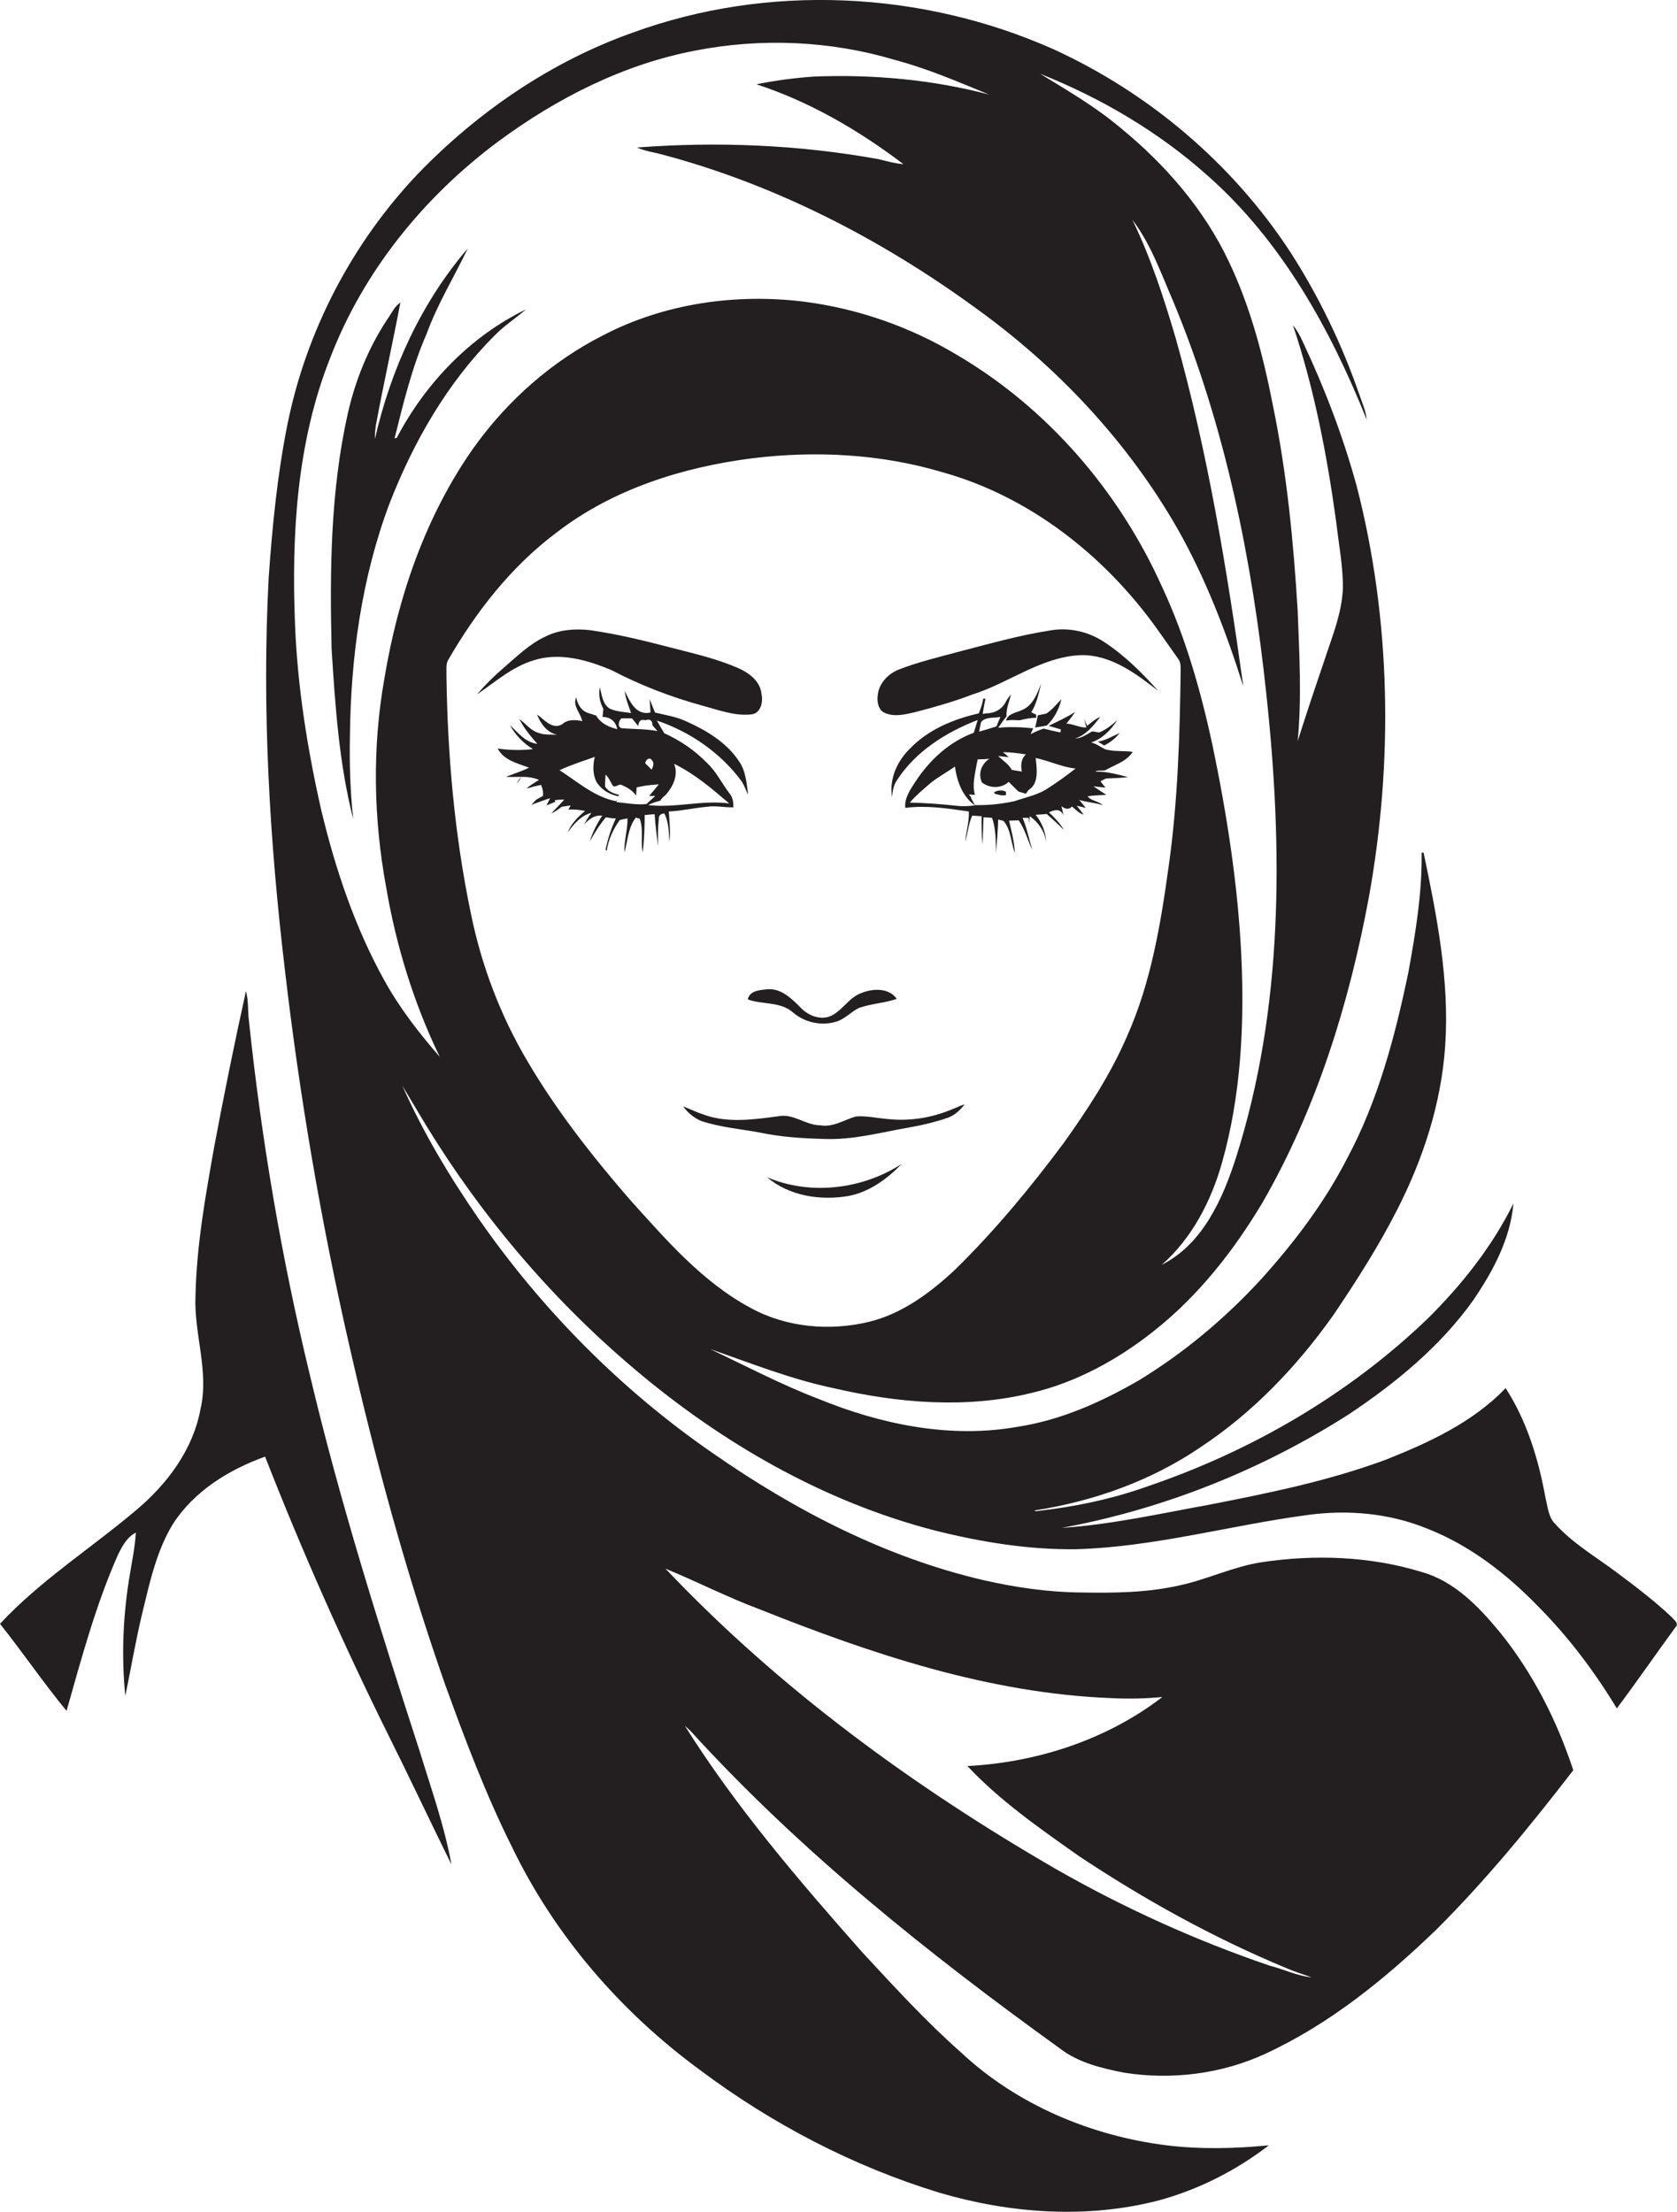
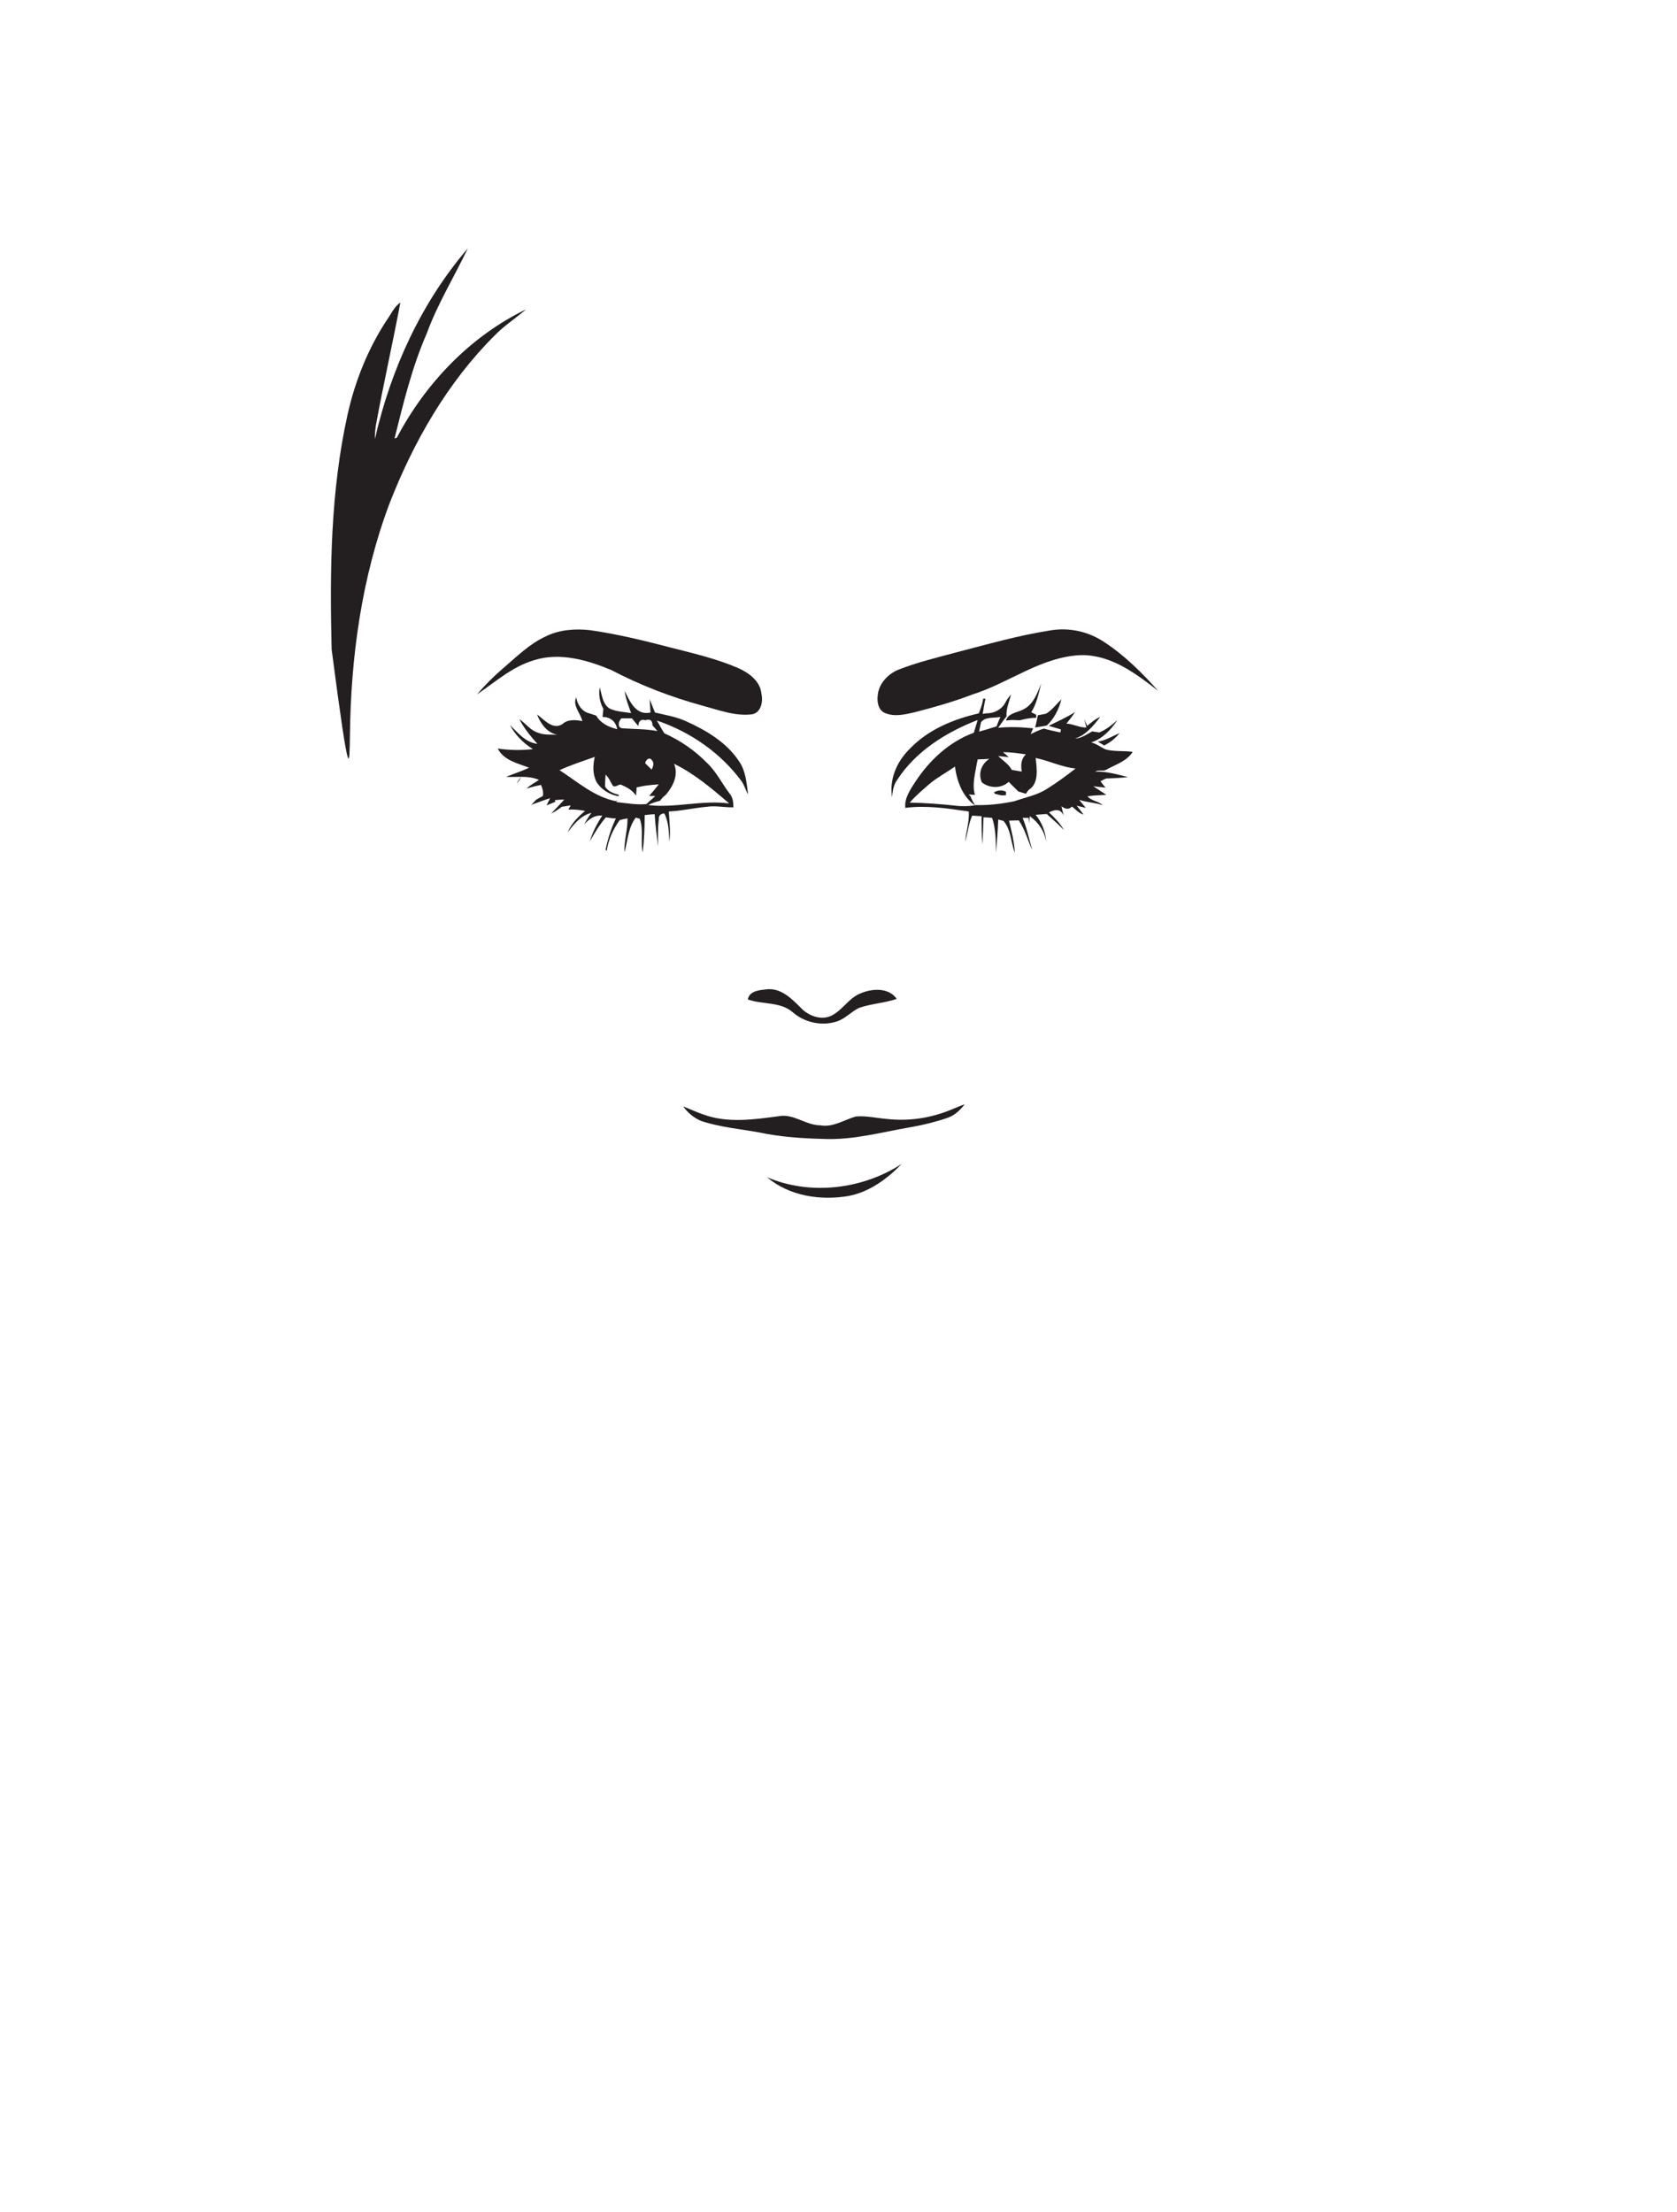
<svg xmlns="http://www.w3.org/2000/svg" version="1.1" id="Layer_1" x="0px" y="0px" viewBox="0 0 604.8 797.9" enable-background="new 0 0 604.8 797.9" xml:space="preserve">
  <g>
-     <path fill="#231F20" d="M603,583.4c-6.2-5.9-13.1-11.1-19.9-16.2c-7.6-5.7-15.9-10.5-22.3-17.6c-2.4-2.4-2.6-6.1-3.4-9.2   c-2.5-13.9-6.7-27.8-14.4-39.7c-11.8,12.3-27.6,19.6-43.2,25.8c-20.5,7.6-42,12-63.5,16.2c-17.7,3.2-35.4,7.2-53.4,8.4   c36.8-6.8,72.1-20.9,103.6-41c16.9-11.3,32.9-24.4,44.8-41.1c7.1-10.4,13.4-22.1,14.5-34.9c-7.7,15.6-18.6,29.3-30.9,41.5   c-28.5,27.4-63.6,47.8-101,60.5c-13.1,4.7-26.8,7.5-40.6,9l-0.1-0.3c21.1-3.3,41.8-10.6,59.6-22.7c19-12.5,35-29.3,48.1-47.8   c8.3-12.3,16.3-24.8,23-38c9.4-18.4,15.9-38.4,17.3-59.1c1.6-23.5-3-46.8-7.8-69.7c-0.2,0-0.5,0.1-0.7,0.1   c0.2,14.5-2.2,29-4.8,43.2c-4.8,23.1-10.9,46.2-22.1,67.1c-8.1,15.8-18.9,30.1-30.8,43.3c-13,14.2-27.9,26.7-44.3,36.7   c-13.5,7.8-28,14.3-43.5,16.7c-24.4,4.4-49.5-0.8-72.2-10.1c-13.3-5.1-26-11.8-38.9-17.9c14.7,5.1,29.2,10.9,44.5,14.1   c23.3,5.4,48,7.5,71.5,1.7c16.1-3.8,31-12,43.9-22.2c16.1-12.7,29-29.1,39.4-46.6c19.5-33.9,31.2-71.8,38.3-110.1   c8.8-48.9,8-99.9-4.4-148.1c-4.9-17.9-11.5-35.2-19.4-52c-1-2.2-2.1-4.3-3.6-6.1c7.7,23,12.3,47,15.6,71c0.9,8,2.5,16,2.4,24   c-0.4,9.4-4.2,18.1-7,26.9c-3.2,9.3-6.3,18.7-9.3,28.1c1.5-15.6,0.6-31.4,0-47c-1.5-24.8-3.9-49.6-8.9-73.9   c-3.5-17.9-8.1-35.7-16-52.2c-8.9-18.8-22.9-34.9-38.9-48c-9-7.6-19.1-13.5-29.1-19.6c22.1,8.8,43,21.1,60.7,37   c26.5,23.5,44.1,55.3,57.1,87.8c-0.3-3.2-1.7-6.2-2.7-9.2c-6.2-17.9-14.5-35.2-24.8-51.2c-20.8-31.9-51-57.5-85.6-73.3   C332.3-3.4,276.8-6,228.1,11.8c-29.3,10.4-55.6,28.4-77.2,50.7c-23.9,25.1-40.5,56.9-47.3,90.9c-3.6,18.1-5.4,36.5-6.7,54.9   c-2.5,47.4,0.3,94.9,5.9,142c5.3,45.4,13,90.6,23.2,135.1c9.4,41.3,20.5,82.2,34.5,122.1c7.2,19.9,14.7,39.8,24.2,58.8   c15.4,31.9,39.2,59.4,67.7,80.3c26,19.5,55.3,34.8,86.4,44.3c25.5,7.5,53.1,9.5,79,2.8c14.4-3.9,28-10.8,39.8-19.9   c-12.3,1.2-24.7,1.5-36.9,0c-27.2-3.4-53.9-14.6-74-33.4c-12.7-11.2-24.2-23.8-35.7-36.2c-22.9-25.9-45.6-52.4-64-81.7   c0.6,0.6,1.3,1.1,1.9,1.7c39.6,43.5,85.8,80.4,133.4,114.7c6.6,5.1,15,7.1,23.1,8.7c17.1,2.7,35.1,0.5,50.9-6.8   c23.2-10.7,43.2-27,61.5-44.6c18-17.9,34.1-37.6,49.6-57.7c-5.9-17.9-14.6-35.1-26.5-49.8c-7.6-9.2-16.4-18.4-28.2-21.7   c-18.6-5.7-38.6-6.4-57.8-3.5c-10.3,1.6-19.7,6.3-29.8,8.4c-11.5,2.6-23.5,2.7-35.2,2.5c-11.8-0.1-23.5-1.8-35-4.4   c-35.4-8.2-68.2-25.2-97.9-45.9c-32.9-22.7-61.5-51.6-84.3-84.4c-10.5-15.2-20.1-31.2-27.6-48.1c2.3,3.9,4.7,7.8,7,11.7   c20.4,34,46.3,64.8,76.6,90.4c31.5,26.7,68.2,47.9,108.3,58.3c16.7,4.2,33.8,7,51,6.8c28.4-0.8,55.9-8.7,83.9-12.4   c14.3-1.9,29-0.6,42.4,4.8c15.6,6,29.1,16.5,40.6,28.4c10.9,11,20.2,23.4,28.2,36.6c7.2-9.6,14-19.5,21.1-29.2   C605.7,585.6,603.7,584.3,603,583.4z M273.8,580.4c40.6,16.2,82.9,30.4,127,32.1c6.1,0.3,12.3,0.2,18.4-0.4   c-20,15.4-45.2,23.6-70.3,24.9c11.8,12.6,26.1,22.5,40.1,32.4c23.6,15.7,48.5,29.5,74.7,40.4c3,1.3,6.2,2.3,9.3,3.4   c-5.2-0.5-10-2.9-15.1-4.2c-26.7-9.1-52.5-20.8-77-34.8c-51.4-29.7-100-65.2-140.9-108.4C251.4,570.5,262.3,576.1,273.8,580.4z    M138.6,353.6c-10.6-19.1-17.6-40-22.7-61.2c-5-22-8.6-44.5-9.5-67.1c-1.3-32.5,0.6-65.9,12.8-96.5c12-31.1,33.8-57.9,60.4-77.7   c21.2-15.7,45.4-28,71.4-32.9c23.7-4.6,48.6-3.5,71.7,3.4c11.7,3.1,22.8,7.9,34,12.5c-20.5-5.4-41.8-7.3-63-6.5   c-7,0.5-14,1.4-20.9,2.8c19.3,6.3,36.9,16.6,53,28.8c-3.1-0.2-6-1.1-9-1.8c-28.7-5.2-58-6.4-87.1-4.2c2.9,1.3,6,1.7,9,2.5   C279.8,66.6,318,86.4,352,111.2c29.3,21.1,54.6,48,72.6,79.4c10.2,18,17.6,37.3,23.8,57c-5.9-42.2-12.8-84.3-24.3-125.3   c-4.3-14.6-9-29.2-15.7-43c6.7,8.8,10.4,19.5,14.8,29.6c18.7,45,28.4,93.2,33.5,141.5c6,55.6,6.2,113.2-10.9,167   c-4.8,15-12,31.3-26.8,38.8c10.9-9.6,17.8-23,21.7-36.8c6.8-24,8.1-49.3,7-74.1c-1.2-25.9-5.2-51.5-10.5-76.9   c-4.2-19.4-9.7-38.7-18.1-56.7c-15.5-34.5-41.3-64.5-74-83.7c-16.8-10.1-35.7-16.7-55.2-19.2c-24.5-3-50.2,0.6-72.3,12.1   c-18.6,9.4-34.6,23.6-46.7,40.5c-17.4,24.6-27.4,53.9-32.3,83.5c-4.4,24.9-3.9,50.5,0.7,75.3c3.6,21.1,10,41.8,19.3,61   C151.2,372.7,144.1,363.6,138.6,353.6z M226.9,432.4c-13.4-15.5-26.2-31.8-36.6-49.5c-9.8-16.5-16.7-34.7-20.5-53.5   c-5.9-28.3-8.4-57.1-8.8-86c0.1-1.8-0.3-3.7,0.6-5.3c10.1-17.5,22.8-33.8,39.1-46c20.3-15.7,45.5-23.6,70.6-26.8   c22.8-2.8,46.3-1.6,68.5,5c31.6,8.8,58.7,30.2,77.6,56.7c2.5,3.5,4.9,7,7.4,10.5c0.9,1.1,1,2.5,1,3.9c-0.3,23.7-1,47.4-4.3,70.9   c-2.9,21-6.4,42.2-15.1,61.6c-5.9,13.7-14.1,26.2-22.8,38.4c-12,16.1-24.8,31.6-39.2,45.7c-8.9,8.3-19.1,15.9-31.1,18.8   c-14.2,3.4-29.8,2-42.7-5.1C253.1,462.3,240,446.9,226.9,432.4z" />
-     <path fill="#231F20" d="M126.2,265.4c0.3-28.3,4.2-56.9,14.2-83.6c8.7-22.4,21-43.9,38.1-60.9c3.4-3.5,7.5-6.1,11.2-9.3   c-20.1,9.7-36.3,26.7-46.6,46.3c-0.2,0.1-0.6,0.2-0.8,0.2c3.2-12.8,6.3-25.7,11.6-37.8c3.9-10.7,9.9-20.4,14.8-30.7   c-16.8,19.6-27.8,43.7-33.5,68.8c0-1.8,0.1-3.5,0.4-5.2c2.7-14.7,6-29.3,8.8-44.1c-2.2,1.5-3.3,4.1-4.8,6.2   c-6.8,10.3-11.5,22-14.2,34c-6.2,27.8-6.5,56.5-5.8,84.9c1.3,20.6,2.7,41.3,7.8,61.3C126.3,285.6,126,275.5,126.2,265.4z" />
+     <path fill="#231F20" d="M126.2,265.4c0.3-28.3,4.2-56.9,14.2-83.6c8.7-22.4,21-43.9,38.1-60.9c3.4-3.5,7.5-6.1,11.2-9.3   c-20.1,9.7-36.3,26.7-46.6,46.3c-0.2,0.1-0.6,0.2-0.8,0.2c3.2-12.8,6.3-25.7,11.6-37.8c3.9-10.7,9.9-20.4,14.8-30.7   c-16.8,19.6-27.8,43.7-33.5,68.8c0-1.8,0.1-3.5,0.4-5.2c2.7-14.7,6-29.3,8.8-44.1c-2.2,1.5-3.3,4.1-4.8,6.2   c-6.8,10.3-11.5,22-14.2,34c-6.2,27.8-6.5,56.5-5.8,84.9C126.3,285.6,126,275.5,126.2,265.4z" />
    <path fill="#231F20" d="M220.5,241.7c10.5,5.5,21.7,9.8,33.1,12.9c5.6,1.5,11.3,3.7,17.2,3.1c3.6-0.3,4.5-4.5,3.8-7.5   c-0.4-4.5-4.5-7.5-8.3-9.2c-7.8-3.4-16.1-5.3-24.3-7.4c-9.6-2.5-19.3-4.9-29.2-6.3c-5.3-0.6-11-0.2-15.9,2.2   c-5.9,2.7-10.5,7.3-15.4,11.5c-3.4,2.9-6.6,6.1-9.5,9.5c6.6-4.5,12.8-10.1,20.7-12.4C202,235.2,211.9,238.1,220.5,241.7z" />
    <path fill="#231F20" d="M319,257.1c3.5,1.6,7.4,0.6,10.9-0.2c7-1.8,14-3.8,20.8-6.4c13.3-4.2,24.8-13.6,39.1-14.2   c10.8-0.2,19.8,6.6,27.9,12.9c-5.8-6.5-12-12.7-19.3-17.5c-5.7-3.9-12.9-5.5-19.7-4.3c-11.5,1.8-22.6,5-33.8,7.9   c-7,1.9-14.2,3.6-21,6.3c-3.6,1.5-6.8,4.8-7.3,8.8C316.2,252.8,316.6,256,319,257.1z" />
    <path fill="#231F20" d="M368.8,256c-2.1,1.1-5.2,1.2-6,3.9l2-0.2c0.8,0,2.3,0.1,3,0.1c1.9-0.5,3.9-0.9,5.9-0.9v-1.1l-1.8-0.9   c2-3.1,2.7-6.8,3.6-10.4C374.1,250.1,372.6,254.3,368.8,256z" />
    <path fill="#231F20" d="M264.5,291.2c0-1.8-0.2-3.6-1.4-5c-2.8-3.7-4.8-7.9-8.1-11c-4.4-4.5-9.6-8.1-15.4-10.7   c-1-1.5-1.8-3.1-2.7-4.6c12.1,4.1,23.1,11.7,30.7,22.1c0.9,1.5,1.4,3.1,2.2,4.6l-0.1-0.9c-0.5-3.8-0.9-7.8-3.1-11   c-4.5-6.9-11.9-11.3-19.3-14.6c-3.5-1.6-7.3-2.2-11.1-3.1c-0.6-1.6-1.3-3.2-1.9-4.8c0.1,1.6,0.2,3.2,0.3,4.8   c-5.3,1.2-7.5-4.1-9.3-7.8c0.3,2.8,1.4,5.4,2.3,8c-2.5-0.4-5.1-0.5-7.5-1.5c-2.8-1.5-3-5-3.8-7.8c-0.5,2.7,0,5.4,1.3,7.8   c-0.1,1-0.2,1.9-0.3,2.9c2.9,0,4.8,1.7,5.3,4.4c-3-0.7-6-2.1-7.6-4.9c-1.1-0.4-2.3-0.7-3.4-1.1c-2.2-1-3.4-3.2-3.8-5.5   c-1.4,3.1,1.6,5.7,2.2,8.6c-2.4-0.5-5.3-0.7-7.2,1.1c-3.5,2.2-6.6-1.7-9.1-3.5c1.2,3.3,3.7,6.7,7.3,7.3c-2.3-0.1-4.7,0.2-6.9-0.7   c-2.8-0.8-4.5-3.4-6.8-4.9c1.7,3.3,4,6.1,6.5,8.9c-4.3-0.5-7-4-9.9-6.8c1.9,3.6,4.9,6.6,8.3,8.7c-4.2,0.5-8.5,0.4-12.7-0.2   c2.2,4.3,7.2,5.3,11.3,6.9c-2.7,1.3-5.6,2.2-8.3,3.3c1.8,0.1,3.6,0,5.4,0c-0.4,0.6-1.2,1.7-1.6,2.3c0.8-0.6,1.3-1.4,1.6-2.3   c2.2,0,4.4,0.2,6.5,1.1c-1.5,1-3.2,1.9-4.5,3.1c0.8-0.2,2.3-0.6,3-0.8c0.6-0.1,1.7-0.4,2.2-0.5c0.6,1.3,0.9,2.6,0.7,4   c-0.9,0.5-1.7,0.9-2.5,1.4c-0.4,0.5-1.3,1.4-1.7,1.8c2.3-0.8,4.5-1.7,6.8-2.4c-0.3,0.7-1,1.9-1.3,2.6c1.1-0.4,2.1-0.9,3.2-1.3   l-0.2-0.6c0.8-0.1,2.5-0.2,3.4-0.2c-1.5,1.7-3.1,3.3-4.7,5c1.4-0.6,2.6-1.5,3.8-2.4c1.1-0.2,2.2-0.3,3.2-0.5L205,292   c2-0.1,4,0.1,6,0.5c-2.6,2.2-5,4.6-6.3,7.8c2.2-3,4.8-6.2,8.6-7.1c-1,1.3-1.9,2.8-2.7,4.2c1.8-1.9,3.8-3.5,6.6-3.2   c-1.9,2.9-3.5,6-4.5,9.3c1.7-3,3.5-6,5.8-8.7c1.2,0.2,2.4,0.4,3.6,0.4c-1.7,3.6-2.9,7.4-3.7,11.3c0.1,0.1,0.3,0.3,0.4,0.4   c0.6-4,2.3-7.8,4.7-11.1c0.7-0.2,2.1-0.5,2.8-0.6c0.1,4.1-1.3,8.1-1.1,12.3c1.2-4.3,1.3-9,4.1-12.6l1.4,0.4   c1.5,3.9,0.2,8.2,1.1,12.2c0.5-4.5,0.7-9,0.7-13.5c0.9-0.1,2.7-0.3,3.6-0.3c0.2,3.9,0.8,7.7,1.2,11.6c0-3.3-0.1-6.6,0.3-9.8   c-0.1-1.3,0.6-2,2-2.1c1.6,3.2,1.6,6.7,1.8,10.2c0.5-3.6,0-7.3-0.2-10.9c4.6-0.2,9.1-1.3,13.8-1.7   C258.1,290.5,261.3,291.3,264.5,291.2z M224.1,259.1c1.3,0,2.6,0,3.8,0c0.7,0.9,1.5,1.8,2.3,2.8c0.1-1.9,1-2.6,2.5-2.1   c1.7-0.6,2.6,0,2.6,1.8l1.8,2.1c-4.1-0.8-8.3-0.7-12.5-1C222.5,262.6,223,260.1,224.1,259.1z M235,277.6c-0.8-0.8-1.5-1.5-2.3-2.3   c0.1-1.1,1.5-2.5,2.4-1.1C236.1,275.2,235.5,276.6,235,277.6z M222.3,289.3l0.3-0.8l-0.4,0.5c-7.8-1.5-13.9-7-20.4-11.2   c4.1-1.9,8.5-3.3,12.7-4.8c-0.7,3-0.8,6.2,0.6,9c1.7,2.8,4.7,4.6,7.9,5.2c0.1-0.1,0.2-0.4,0.2-0.5c-1.9-0.5-3.9-1.2-5-3   c0-1.1,0.1-3.2,0.2-4.3c1.2,1.1,1.8,2.7,2.6,4c0.8,0.8,2-0.5,2.9-0.4c2.1,0.9,4.2,2,5.5,4c0.1-1,0.1-2,0.2-3c1-0.2,2-0.4,3-0.6   c1.6-0.2,3.3-0.4,5-0.5c-1.1,1.4-2.3,2.8-3.5,4.2l2.2,0l-0.5,0.5c-0.8,0.8-1.8,1.5-2.6,2.4C229.7,290.4,226,289.7,222.3,289.3z    M233.8,290.4c1.3-0.8,2.9-1.2,4.3-1.6c0.5-0.8,1.2-1.5,2-2.1c2.6-3,4.7-7.2,3-11.2c7.4,3.6,13.7,9,19.9,14.3   C253.3,288.5,243.6,291.5,233.8,290.4z" />
    <path fill="#231F20" d="M398.7,270.3c-1.8-0.8-3.3-2.1-5.2-2.5c4.1-1.3,7.2-4.6,9.5-8.1c-2,1.8-4.1,3.5-6.6,4.5   c-0.6-0.1-1.9-0.3-2.5-0.4c-2,1.1-3.9,2.5-6.2,2.6c4-1.3,6.6-4.6,9.1-7.8c-1.8,0.7-3.2,2-4.7,3.2c-0.3-0.6-0.8-1.8-1.1-2.5   c0.2,0.8,0.6,2.3,0.8,3.1c-2.5,0.1-4.7-1.3-7.2-1.4c1.1-1.4,2.2-2.7,3.1-4.2c-3,2-6.3,3.4-9.5,5c1.5,0.4,2.9,0.9,4.4,1.3   c0,0.3-0.1,0.8-0.2,1.1c-2-0.4-4-0.9-6-1.4c-1.6,0.5-3.1,1.2-4.7,2l0.9-2.1c-0.9-0.1-2.6-0.2-3.5-0.3c-3-0.2-6.1-0.2-9.1,0.1   c1-1.4,1.9-2.8,3-4.1c-0.2-2.8,1-5.3,1.6-7.9c-0.7,0.8-1.3,1.6-1.8,2.5c-1.3,2.8-4.1,4.3-7.1,4.3l-1.3,0.2c0.3-1.8,0.6-3.7,1-5.5   c-0.2,0-0.6,0-0.8,0c-0.3,1.8-0.9,3.6-1.6,5.3c-9.1,2.1-18.2,5.8-24.8,12.7c-4,3.9-6.7,9.1-6.7,14.8c0,0.9,0.1,1.9,0.2,2.8   c0.2-2.1,0.5-4.4,1.8-6.2c6.7-10.4,17.7-17.3,29.1-21.7c-0.5,1.5-0.9,3.1-1.4,4.6c-8.8,3.2-16,9.9-21.1,17.7   c-1.8,2.8-4,5.9-3.6,9.4c7.6-1,15.3,0.2,22.9,1.3c0.2,3.7-1,7.3-1.3,10.9c0.9-3.1,1.2-6.4,2.5-9.4c0.9,0,2.6,0.2,3.4,0.2   c0,3.4,0,6.8,0.3,10.2c0.2-3.3,0.3-6.5,0.4-9.8c0.8,0,2.4,0.1,3.1,0.2c1.4,4.1,1.3,8.4,1.4,12.6c0.3-4,0.7-8,0.8-12l1.9,0.5   c2.8,3.2,2.6,7.7,4.1,11.5c-0.2-4-1.2-7.8-2.1-11.6c1.2,0,2.4-0.1,3.5-0.1c2.3,3.3,3.2,7.2,4.9,10.7c-1.2-3.9-1.9-7.8-3.5-11.6   l2.2,0l0.1,2c0.1-0.6,0.2-1.9,0.3-2.6c3.2,2.3,5.3,5.4,5.9,9.3c-0.2-3.6-1.5-7-3.8-9.8c1.3-0.1,2.7-0.2,4-0.3   c2.1,1.9,4.2,3.7,6.2,5.8c-1.4-2.5-3.4-4.5-5.4-6.4c2-0.9,4.1-1.6,5.3,1.2c-0.2-0.9-0.6-2.5-0.8-3.4c1.5,1.2,2.8,1.2,3.8,0.1   c1.3,1,2.5,2.5,4.2,2.9c-0.6-0.8-1.9-2.4-2.5-3.2c0.8,0.2,2.5,0.6,3.3,0.8c-0.8-1-1.6-1.9-2.4-2.9c2.8,0.9,5.7,1,8.5,1.9   c-1.6-1.5-4.2-1.5-5.5-3.2c2.2-0.3,4.5-0.4,6.8-0.5c-1.6-1.1-3.2-2.1-4.7-3.1c1.1,0.1,3.3,0.4,4.4,0.5c-0.5-0.6-1.4-1.7-1.8-2.3   c0.5-0.3,1.5-0.8,2-1c2.6-0.1,5.3-0.2,7.9-0.5c-3.8-1-7.8-2.1-11.8-2c1-0.8,3,0.1,4.2-0.8c3.3-1.8,7.2-3,9.3-6.3   C405.4,270.7,401.9,271.2,398.7,270.3z M361.7,271.3c2.8,0,5.5,0.4,8.3,0.8c-1.8,1.6-1.9,3.9-1.5,6.2c-1.2-0.2-2.4-0.4-3.6-0.6   c-1.1-2.1-3.3-3.4-4.9-5c1,0.1,2.9,0.3,3.8,0.4C363.3,272.6,362.2,271.7,361.7,271.3z M353.8,260.5c1.6-2.1,4.7-1.4,7-1.9   c-0.4,0.8-1.1,2.5-1.4,3.4c-2.1,0.7-4.2,1.3-6.3,1.9C353.3,263,353.6,261.3,353.8,260.5z M344.6,290.6c-5.5-0.6-11-1-16.5-1.1   c2.2-2.6,4.8-4.7,7.3-6.9c2.8-2.3,6-4,9-6.1c0.7,5.3,2.7,10.8,7.2,14C349.3,290.8,346.9,290.9,344.6,290.6z M377.8,284.4   c-3.6,2.4-8,3.2-12,4.6c-4.7,1-9.4,1.5-14.2,1.4c-0.6-1-1.2-2.1-1.6-3.2c-0.2-0.1-0.5-0.4-0.6-0.6l0.5,0l1.7,0.1   c-1.1-3.8,0.1-7.7,0.7-11.4l0.3-1.4c1,0,3.1-0.1,4.2-0.2c-2.9,1.9-4.1,5.3-2.7,8.5c2.8,2.2,7,2.3,9.7-0.2c1.1,1.2,2.3,2.3,3.5,3.5   c0.9,0.3,1.8,0.5,2.7,0.8c0.2-0.4,0.7-1.1,1-1.4c3.8-2.3,2.9-7.8,2.5-11.5c4.9,1,9.4,3.3,14.4,3.8   C384.7,279.7,381.3,282.2,377.8,284.4z" />
    <path fill="#231F20" d="M376.4,261.9l1.1-0.2c2.7-2.5,4.4-5.9,5.3-9.5c-1.8,1.8-3.4,3.9-5.5,5.2c-0.7,0.2-2.2,0.4-3,0.6   c-0.3,1.5-0.6,3-1,4.4C374.1,262.3,375.7,262,376.4,261.9z" />
    <path fill="#231F20" d="M398.2,268.9c2.2-1.1,4.1-2.6,5.6-4.5c-2.6,1.1-5,2.7-7.9,3.1C396.7,268,397.5,268.4,398.2,268.9z" />
-     <path fill="#231F20" d="M111.6,495.3c-10.1-41.8-17.3-84.2-21.8-126.9c-0.5-3.6-0.1-7.4-1.1-10.9c-4.1,18.6-7.9,37.2-11.4,55.9   c-3.2,17.9-6.4,35.8-6.8,54c-0.6,13.7,5,27.2,1.8,40.9c-2.7,14.6-12,27-23.2,36.4C32.8,558.5,14.6,570,0,585.7   c8.2,10.3,15.6,21.2,24,31.4c5.4-19,10.5-38.1,18.5-56.2c1.5-3.1,3.3-6.5,6.5-8.1c-0.3,5-1.3,9.8-2.1,14.7   c-2.5,14.5-3.2,29.5-1.7,44.2c2-9.8,3.7-19.7,6-29.4c2.7-11.1,5.1-22.6,11.1-32.5c7.6-11.9,20.2-19.7,33.3-24.4   c13.3,34,28.1,67.4,44.3,100.1c7.8,15.6,15.2,31.4,22.9,47c-2.5-13.9-7.3-27.3-11.4-40.7C136.8,586.7,122.5,541.5,111.6,495.3z" />
    <path fill="#231F20" d="M269.7,360.5c5.3,1.9,11.8,0.7,16.3,4.7c4.3,3.7,10.5,5,15.9,3.2c3-1,5.2-3.6,8-4.9   c4.4-1.5,9.1-1.7,13.5-3.2c-2.8-4.1-8.7-3.8-12.8-2.1c-4.7,1.7-7,6.8-11.6,8.5c-3.7,1.2-7.8-0.6-10.3-3.3   c-3.2-3.2-6.9-6.9-11.8-6.6C274.3,357.1,270.3,357.2,269.7,360.5z" />
    <path fill="#231F20" d="M296.9,410.8c10.8,0.5,21.3-2.5,31.9-4.3c4.5-0.8,8.9-1.9,13.2-3.4c2.4-0.9,4.4-2.8,5.9-4.8   c-2.3,0.8-4.5,1.9-6.8,2.7c-6.8,2.5-14.1,3.4-21.2,2.6c-3.7-0.3-7.4-1.2-11.2-0.9c-4.3,1.2-8.2,4-12.8,3.2c-5.3,0-9.7-4.3-15-3.3   c-9,1.2-18.5,2.6-27.2-0.6c-2.5-0.8-4.8-2-7.3-2.9c1.6,2.2,3.8,4.1,6.4,5.2c6.9,2.3,14.1,2.9,21.2,4.2   C281.5,410.1,289.2,410.6,296.9,410.8z" />
    <path fill="#231F20" d="M276.6,424.6c8,6.8,19.2,8.5,29.3,6.8c7.6-1.4,14.1-6.2,19.3-11.6C311.1,429,292.2,431.3,276.6,424.6z" />
    <path fill="#231F20" d="M358.4,285.9c0.2,0.1,0.5,0.4,0.6,0.5l0.6,0.1c1.1,0.4,2.1,0.5,3.2,0.3c0-0.3,0-0.9,0-1.2   C361.5,284.8,359.6,285,358.4,285.9z" />
  </g>
</svg>